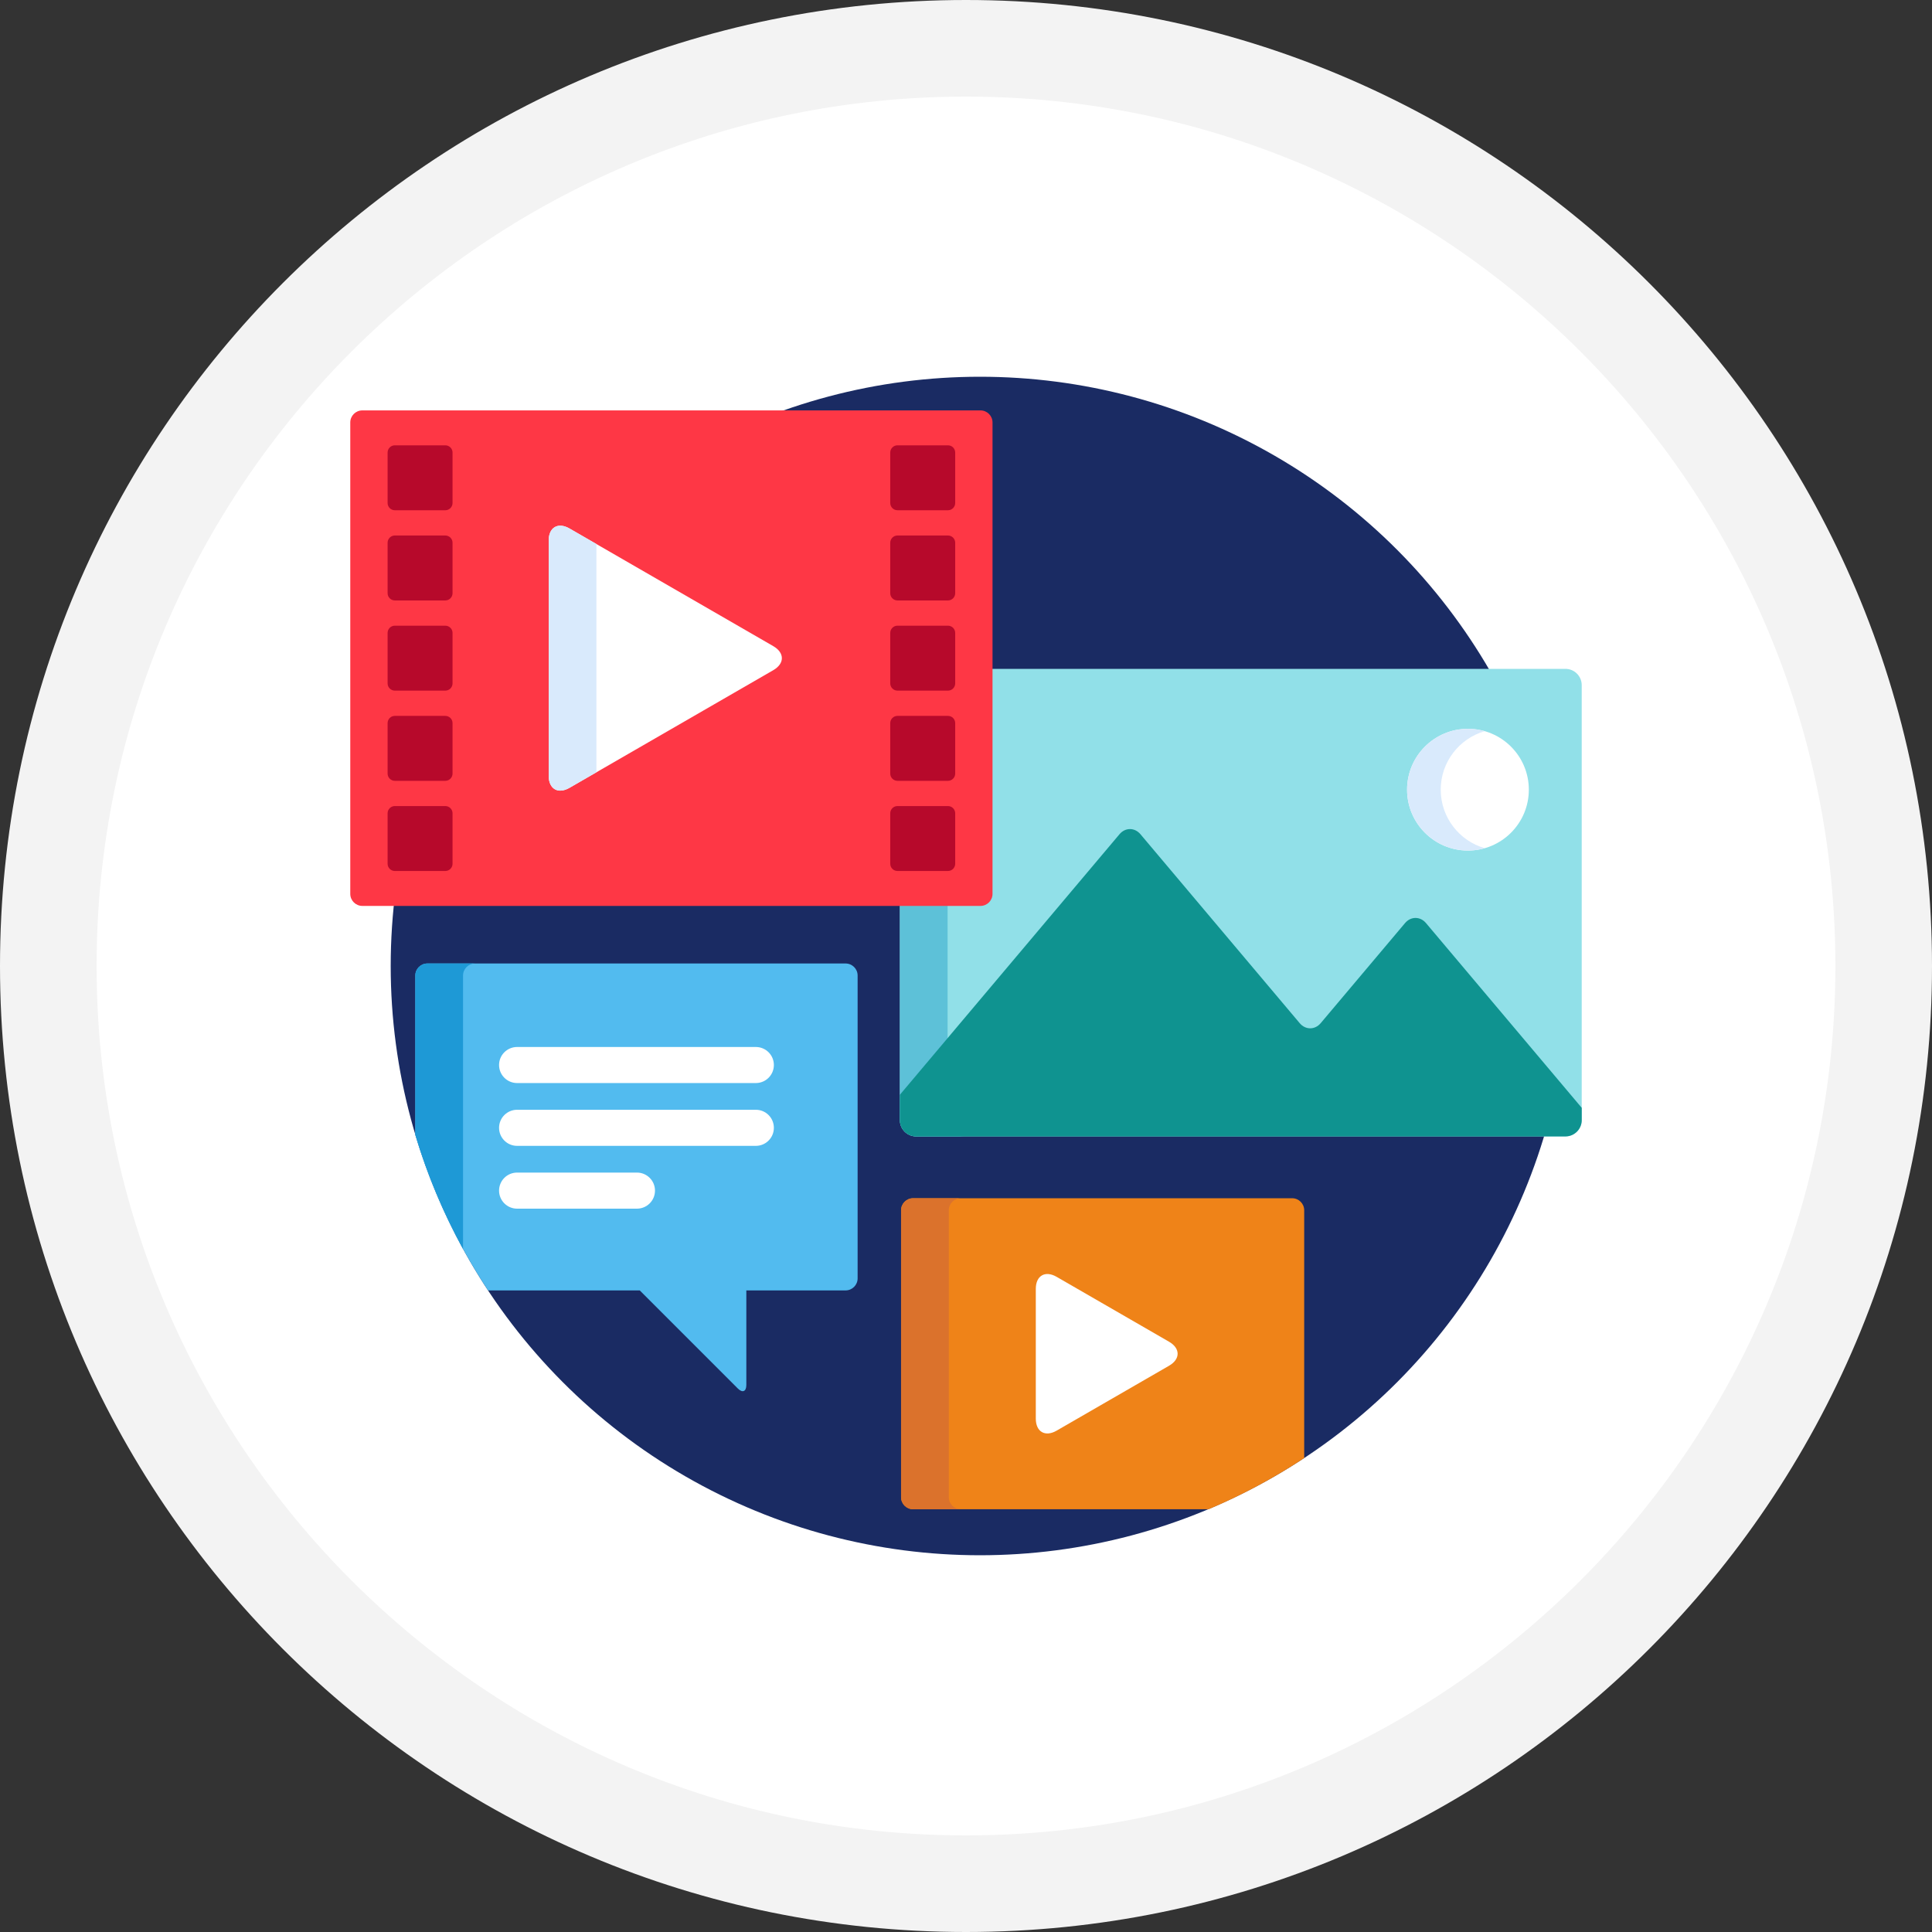
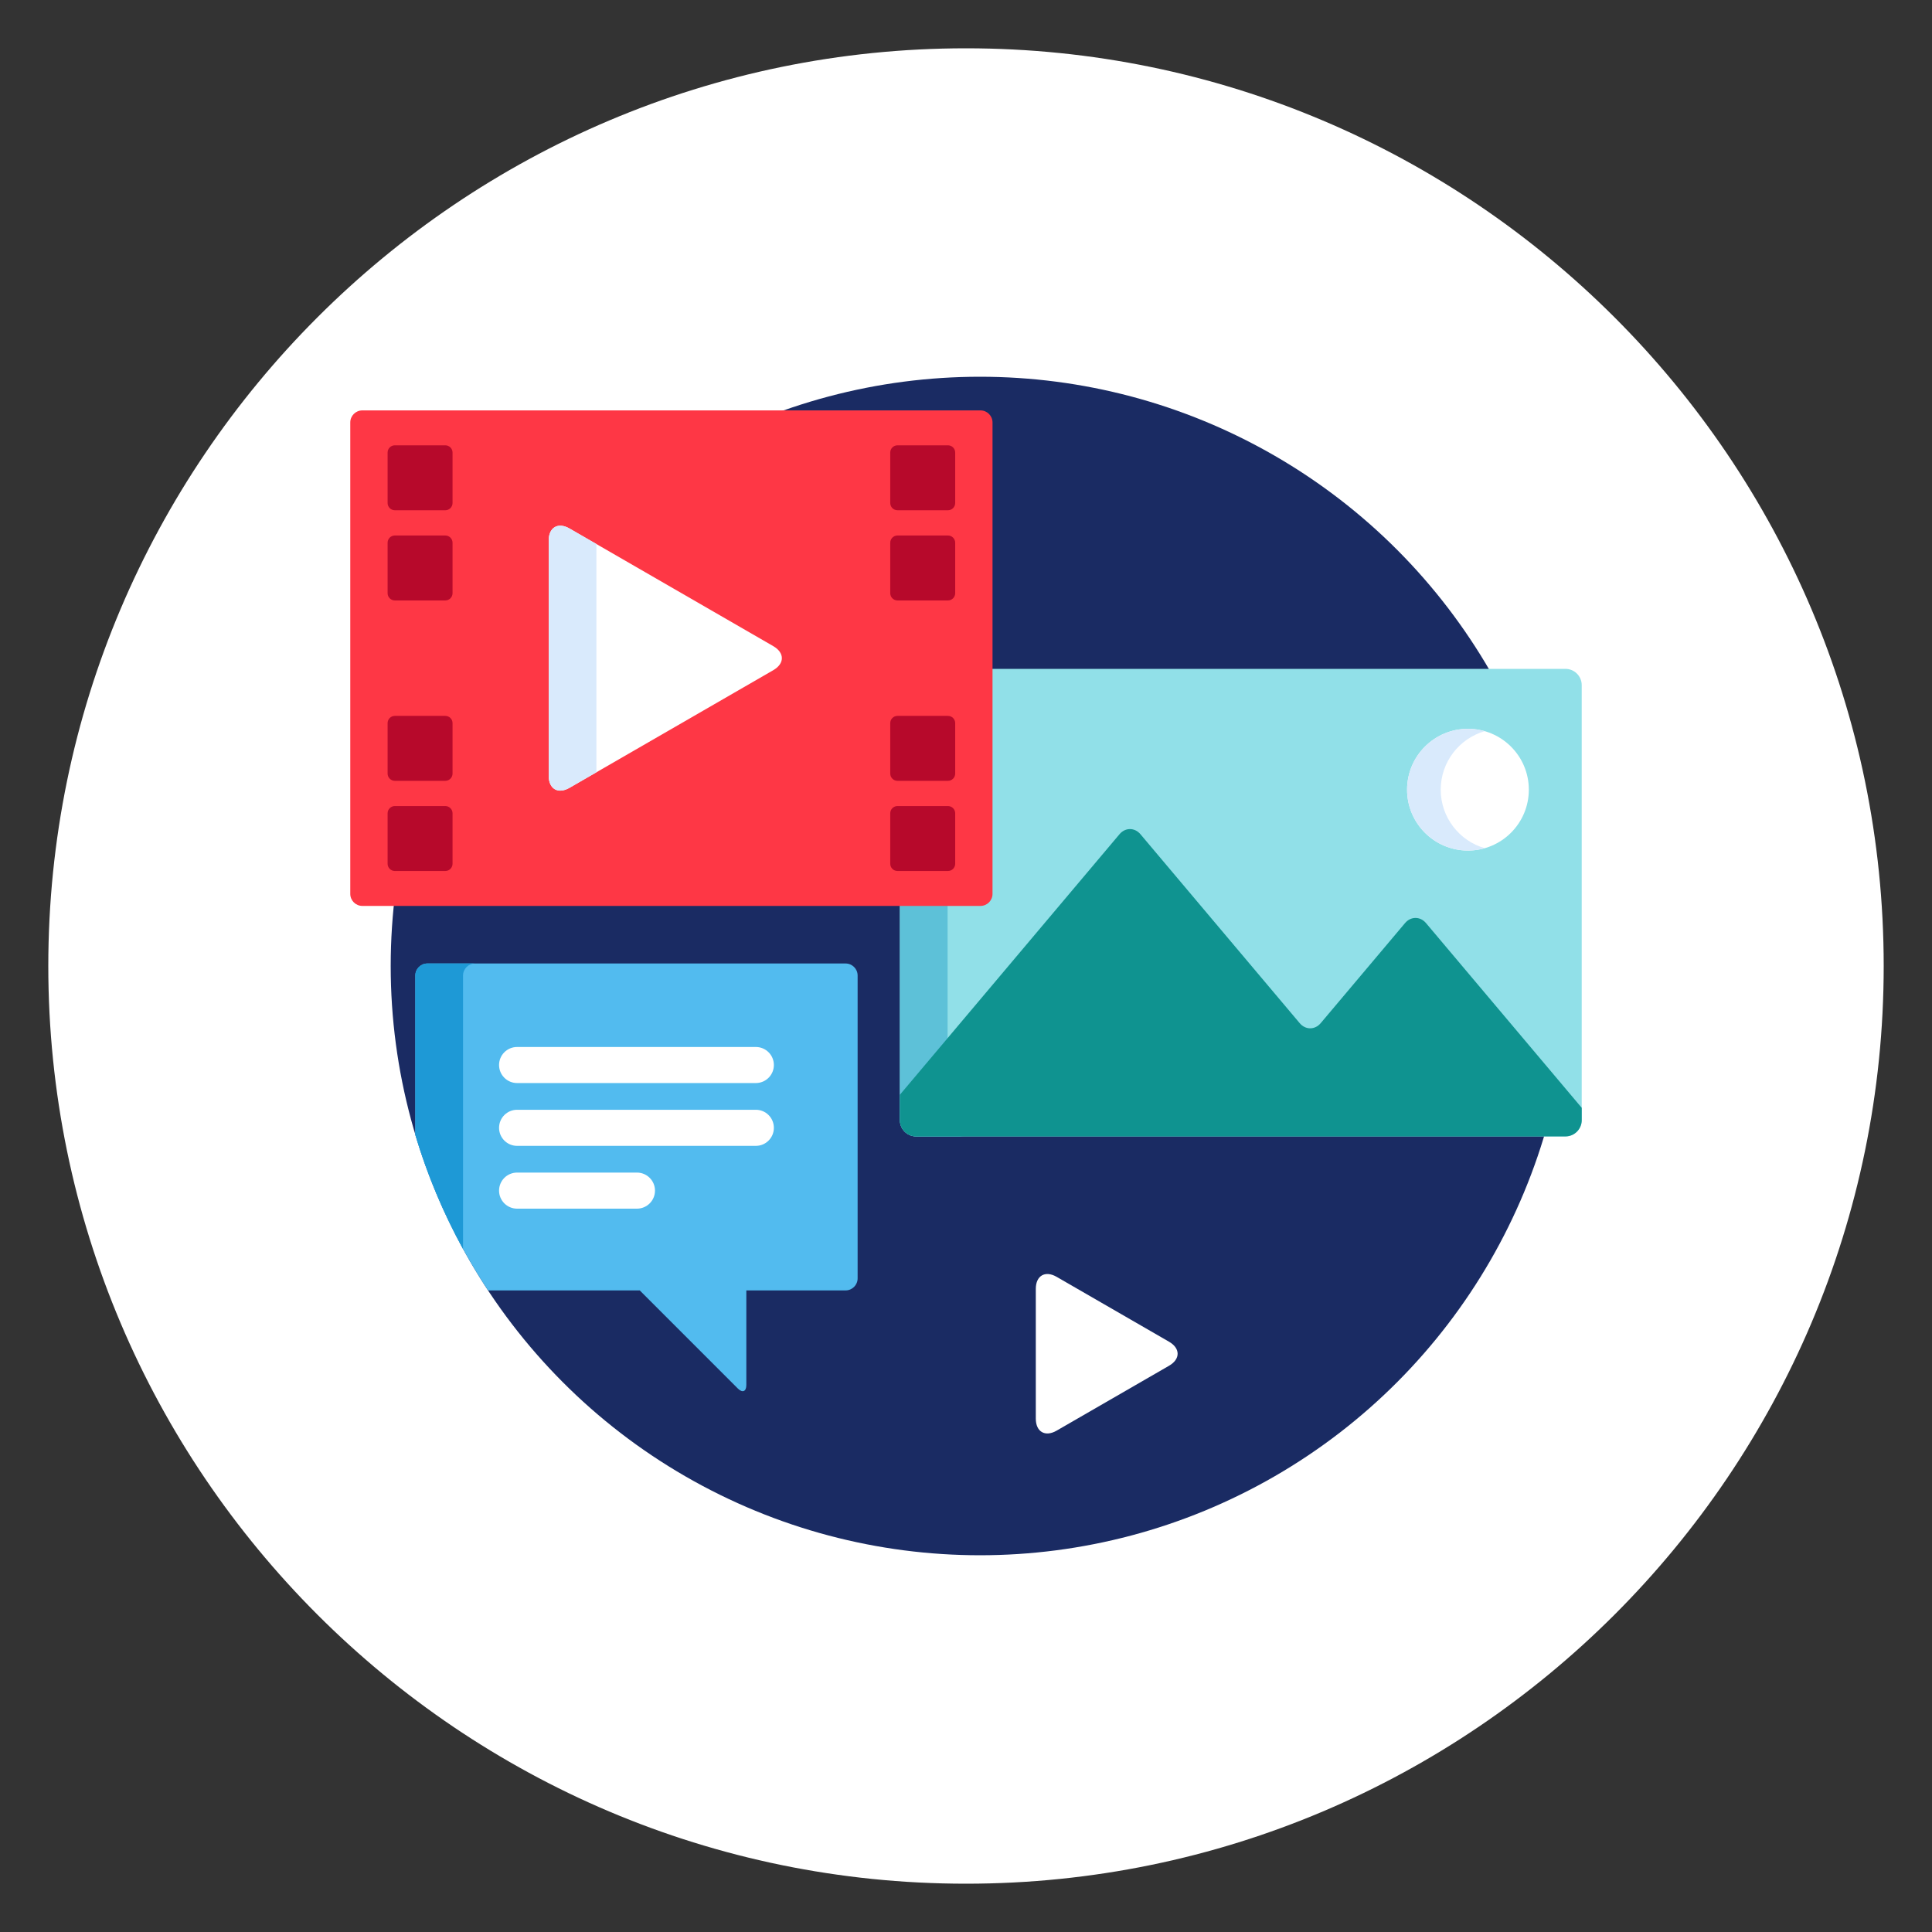
<svg xmlns="http://www.w3.org/2000/svg" id="Layer_1" x="0px" y="0px" width="200px" height="200px" viewBox="0 0 200 200" xml:space="preserve">
  <rect x="0" y="0" width="200" height="200" fill="#333333" stroke="none" />
  <g>
    <path fill="#FFFFFF" d="M100,195c-52.383,0-95-42.617-95-95C5,47.617,47.617,5,100,5s95,42.617,95,95  C195,152.382,152.383,195,100,195z" />
-     <path fill="#F3F3F3" d="M100,10c49.626,0,90,40.374,90,90c0,49.625-40.374,90-90,90s-90-40.375-90-90C10,50.374,50.374,10,100,10   M100,0C44.771,0,0,44.771,0,100c0,55.228,44.771,100,100,100c55.229,0,100-44.771,100-100C200,44.771,155.229,0,100,0L100,0z" />
  </g>
  <g>
    <circle fill="#1A2B63" cx="101.445" cy="100" r="61" />
    <path fill="#91E0E8" d="M162.058,69.241h-59.563v23.045c0,0.685-0.56,1.244-1.244,1.244h-8.097v22.43  c0,0.925,0.757,1.682,1.681,1.682h67.223c0.925,0,1.681-0.758,1.681-1.682V70.921C163.738,69.997,162.982,69.241,162.058,69.241z" />
    <path fill="#5DC1D8" d="M98.095,115.959V93.53h-4.94v22.43c0,0.925,0.757,1.682,1.681,1.682h4.94  C98.851,117.641,98.095,116.884,98.095,115.959z" />
    <path fill="#0F9390" d="M147.617,95.555c-0.596-0.706-1.57-0.706-2.166,0l-8.737,10.366c-0.596,0.706-1.57,0.706-2.166,0  l-16.491-19.564c-0.596-0.707-1.57-0.707-2.166,0L93.154,113.33v2.63c0,0.925,0.757,1.682,1.681,1.682h67.223  c0.925,0,1.682-0.758,1.682-1.682v-1.279L147.617,95.555z" />
    <circle fill="#FFFFFF" cx="151.962" cy="81.748" r="6.302" />
    <path fill="#D9EAFC" d="M149.143,81.747c0-2.876,1.928-5.301,4.562-6.057c-0.553-0.158-1.137-0.245-1.741-0.245  c-3.48,0-6.302,2.82-6.302,6.302s2.821,6.302,6.302,6.302c0.604,0,1.188-0.086,1.741-0.244  C151.07,87.048,149.143,84.624,149.143,81.747z" />
    <path fill="#FE3745" d="M102.745,92.535c0,0.685-0.56,1.245-1.244,1.245H37.506c-0.686,0-1.246-0.561-1.246-1.245V43.73  c0-0.685,0.56-1.245,1.246-1.245h63.995c0.685,0,1.244,0.561,1.244,1.245V92.535z" />
    <path fill="#FFFFFF" d="M56.8,55.955c0-1.369,0.971-1.929,2.157-1.244l21.092,12.177c1.186,0.685,1.186,1.806,0,2.49L58.957,81.554  C57.771,82.24,56.8,81.679,56.8,80.31V55.955z" />
    <path fill="#D9EAFC" d="M61.741,56.318l-2.784-1.607c-1.186-0.685-2.157-0.125-2.157,1.244V80.31c0,1.369,0.971,1.93,2.157,1.244  l2.784-1.607V56.318z" />
    <g>
      <path fill="#B7092B" d="M98.881,52.074c0,0.411-0.335,0.747-0.747,0.747h-5.229c-0.41,0-0.747-0.336-0.747-0.747v-5.228   c0-0.411,0.336-0.747,0.747-0.747h5.229c0.412,0,0.747,0.336,0.747,0.747V52.074L98.881,52.074z" />
      <path fill="#B7092B" d="M98.881,61.411c0,0.41-0.335,0.747-0.747,0.747h-5.229c-0.41,0-0.747-0.337-0.747-0.747v-5.229   c0-0.411,0.336-0.747,0.747-0.747h5.229c0.412,0,0.747,0.336,0.747,0.747V61.411L98.881,61.411z" />
-       <path fill="#B7092B" d="M98.881,70.747c0,0.411-0.335,0.747-0.747,0.747h-5.229c-0.41,0-0.747-0.336-0.747-0.747v-5.229   c0-0.41,0.336-0.747,0.747-0.747h5.229c0.412,0,0.747,0.337,0.747,0.747V70.747L98.881,70.747z" />
      <path fill="#B7092B" d="M98.881,80.083c0,0.411-0.335,0.747-0.747,0.747h-5.229c-0.41,0-0.747-0.336-0.747-0.747v-5.229   c0-0.41,0.336-0.746,0.747-0.746h5.229c0.412,0,0.747,0.336,0.747,0.746V80.083L98.881,80.083z" />
      <path fill="#B7092B" d="M98.881,89.418c0,0.411-0.335,0.747-0.747,0.747h-5.229c-0.41,0-0.747-0.336-0.747-0.747v-5.228   c0-0.411,0.336-0.747,0.747-0.747h5.229c0.412,0,0.747,0.336,0.747,0.747V89.418L98.881,89.418z" />
      <path fill="#B7092B" d="M46.847,52.074c0,0.411-0.336,0.747-0.747,0.747h-5.228c-0.412,0-0.747-0.336-0.747-0.747v-5.228   c0-0.411,0.335-0.747,0.747-0.747H46.1c0.411,0,0.747,0.336,0.747,0.747V52.074z" />
      <path fill="#B7092B" d="M46.847,61.411c0,0.41-0.336,0.747-0.747,0.747h-5.228c-0.412,0-0.747-0.337-0.747-0.747v-5.229   c0-0.411,0.335-0.747,0.747-0.747H46.1c0.411,0,0.747,0.336,0.747,0.747V61.411z" />
-       <path fill="#B7092B" d="M46.847,70.747c0,0.411-0.336,0.747-0.747,0.747h-5.228c-0.412,0-0.747-0.336-0.747-0.747v-5.229   c0-0.41,0.335-0.747,0.747-0.747H46.1c0.411,0,0.747,0.337,0.747,0.747V70.747z" />
      <path fill="#B7092B" d="M46.847,80.083c0,0.411-0.336,0.747-0.747,0.747h-5.228c-0.412,0-0.747-0.336-0.747-0.747v-5.229   c0-0.41,0.335-0.746,0.747-0.746H46.1c0.411,0,0.747,0.336,0.747,0.746V80.083z" />
      <path fill="#B7092B" d="M46.847,89.418c0,0.411-0.336,0.747-0.747,0.747h-5.228c-0.412,0-0.747-0.336-0.747-0.747v-5.228   c0-0.411,0.335-0.747,0.747-0.747H46.1c0.411,0,0.747,0.336,0.747,0.747V89.418z" />
    </g>
    <path fill="#52BBEF" d="M87.538,99.74h-43.3c-0.685,0-1.246,0.561-1.246,1.245v16.493c1.725,5.773,4.28,11.189,7.529,16.105h15.706  l10.152,10.154c0.484,0.483,0.881,0.319,0.881-0.365v-9.789h10.277c0.685,0,1.244-0.561,1.244-1.245v-31.354  C88.782,100.3,88.223,99.74,87.538,99.74z" />
    <path fill="#1E99D6" d="M47.934,100.985c0-0.685,0.56-1.245,1.245-1.245h-4.94c-0.685,0-1.246,0.561-1.246,1.245v16.493  c1.236,4.139,2.902,8.092,4.941,11.812V100.985z" />
    <g>
      <path fill="#FFFFFF" d="M78.244,112.117H53.531c-1.032,0-1.868-0.837-1.868-1.867c0-1.031,0.836-1.866,1.868-1.866h24.713   c1.032,0,1.867,0.835,1.867,1.866C80.111,111.28,79.276,112.117,78.244,112.117z" />
      <path fill="#FFFFFF" d="M78.244,118.619H53.531c-1.032,0-1.868-0.837-1.868-1.867c0-1.032,0.836-1.869,1.868-1.869h24.713   c1.032,0,1.867,0.837,1.867,1.869C80.111,117.782,79.276,118.619,78.244,118.619z" />
      <path fill="#FFFFFF" d="M65.937,125.12H53.531c-1.032,0-1.868-0.836-1.868-1.868c0-1.031,0.836-1.867,1.868-1.867h12.405   c1.032,0,1.868,0.836,1.868,1.867C67.805,124.284,66.969,125.12,65.937,125.12z" />
    </g>
-     <path fill="#EF8318" d="M133.765,124.041H94.523c-0.685,0-1.245,0.561-1.245,1.245v29.707c0,0.685,0.561,1.244,1.245,1.244h30.594  c3.474-1.464,6.781-3.242,9.893-5.296v-25.655C135.01,124.601,134.449,124.041,133.765,124.041z" />
-     <path fill="#DB722C" d="M98.22,154.993v-29.707c0-0.685,0.56-1.245,1.244-1.245h-4.94c-0.685,0-1.245,0.561-1.245,1.245v29.707  c0,0.685,0.561,1.244,1.245,1.244h4.94C98.779,156.237,98.22,155.677,98.22,154.993z" />
    <path fill="#FFFFFF" d="M107.226,133.422c0-1.369,0.972-1.929,2.157-1.244l11.633,6.715c1.188,0.686,1.188,1.807,0,2.491  l-11.633,6.716c-1.186,0.685-2.157,0.125-2.157-1.244V133.422z" />
  </g>
</svg>